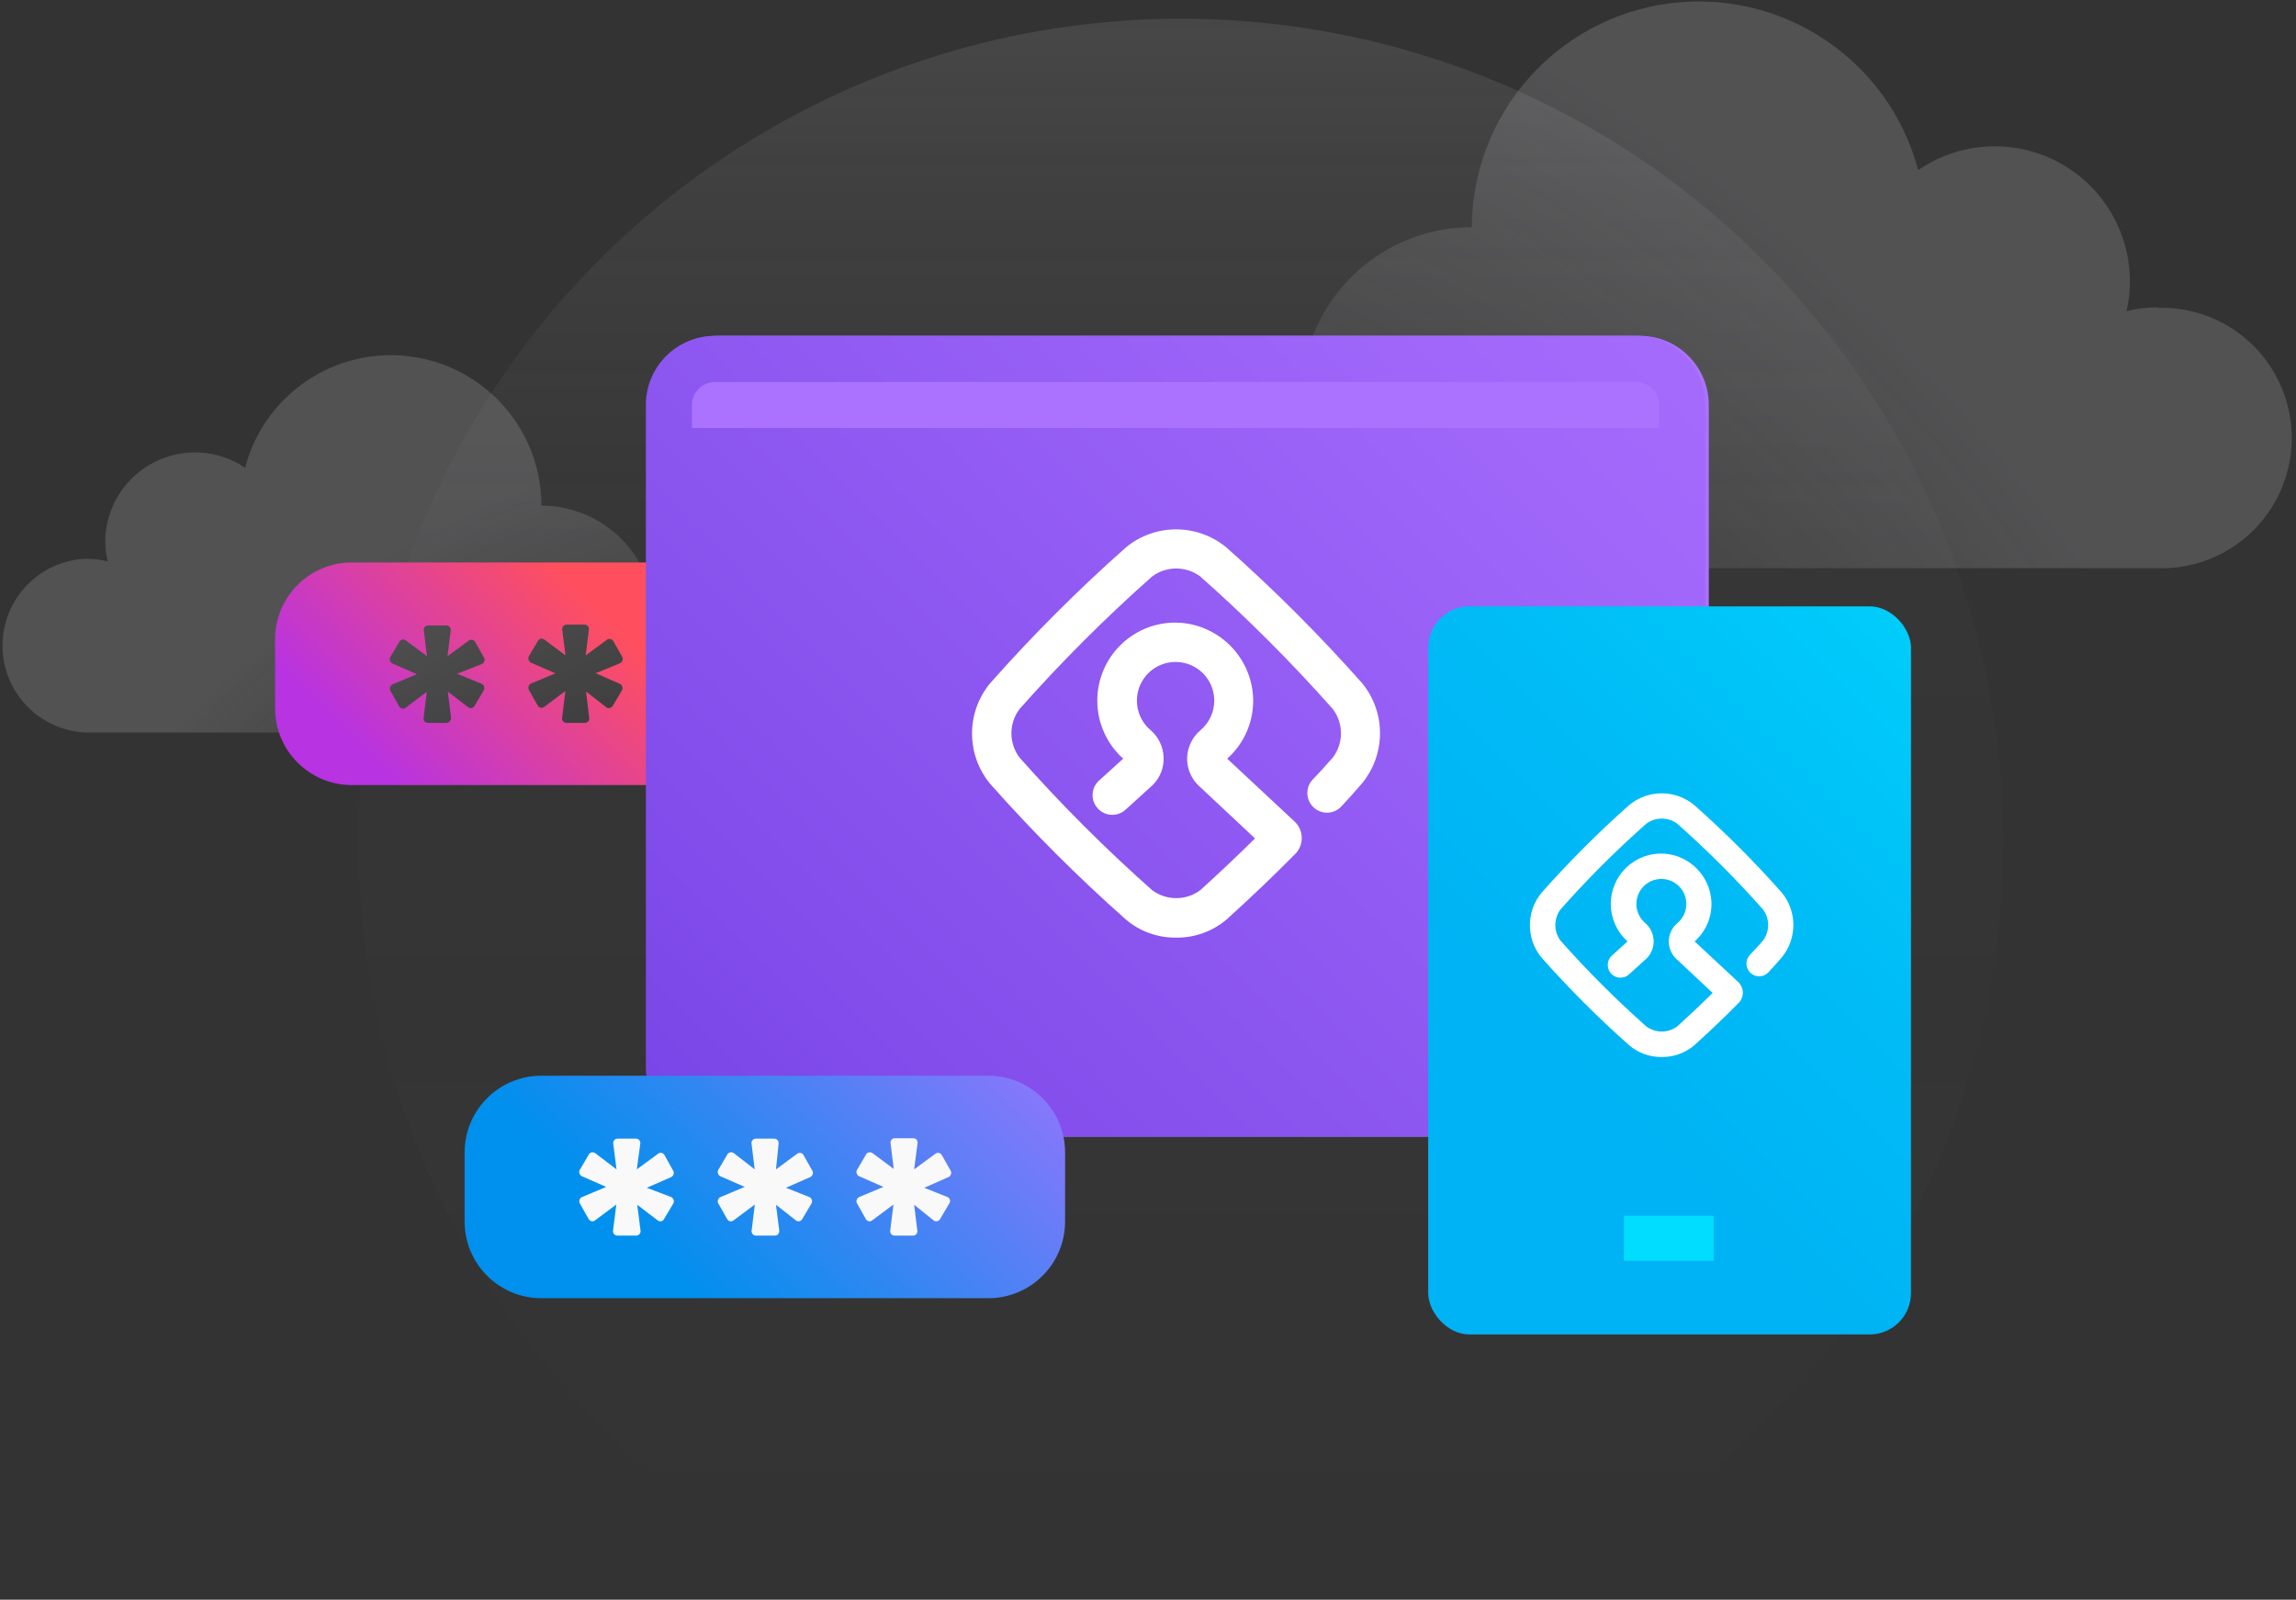
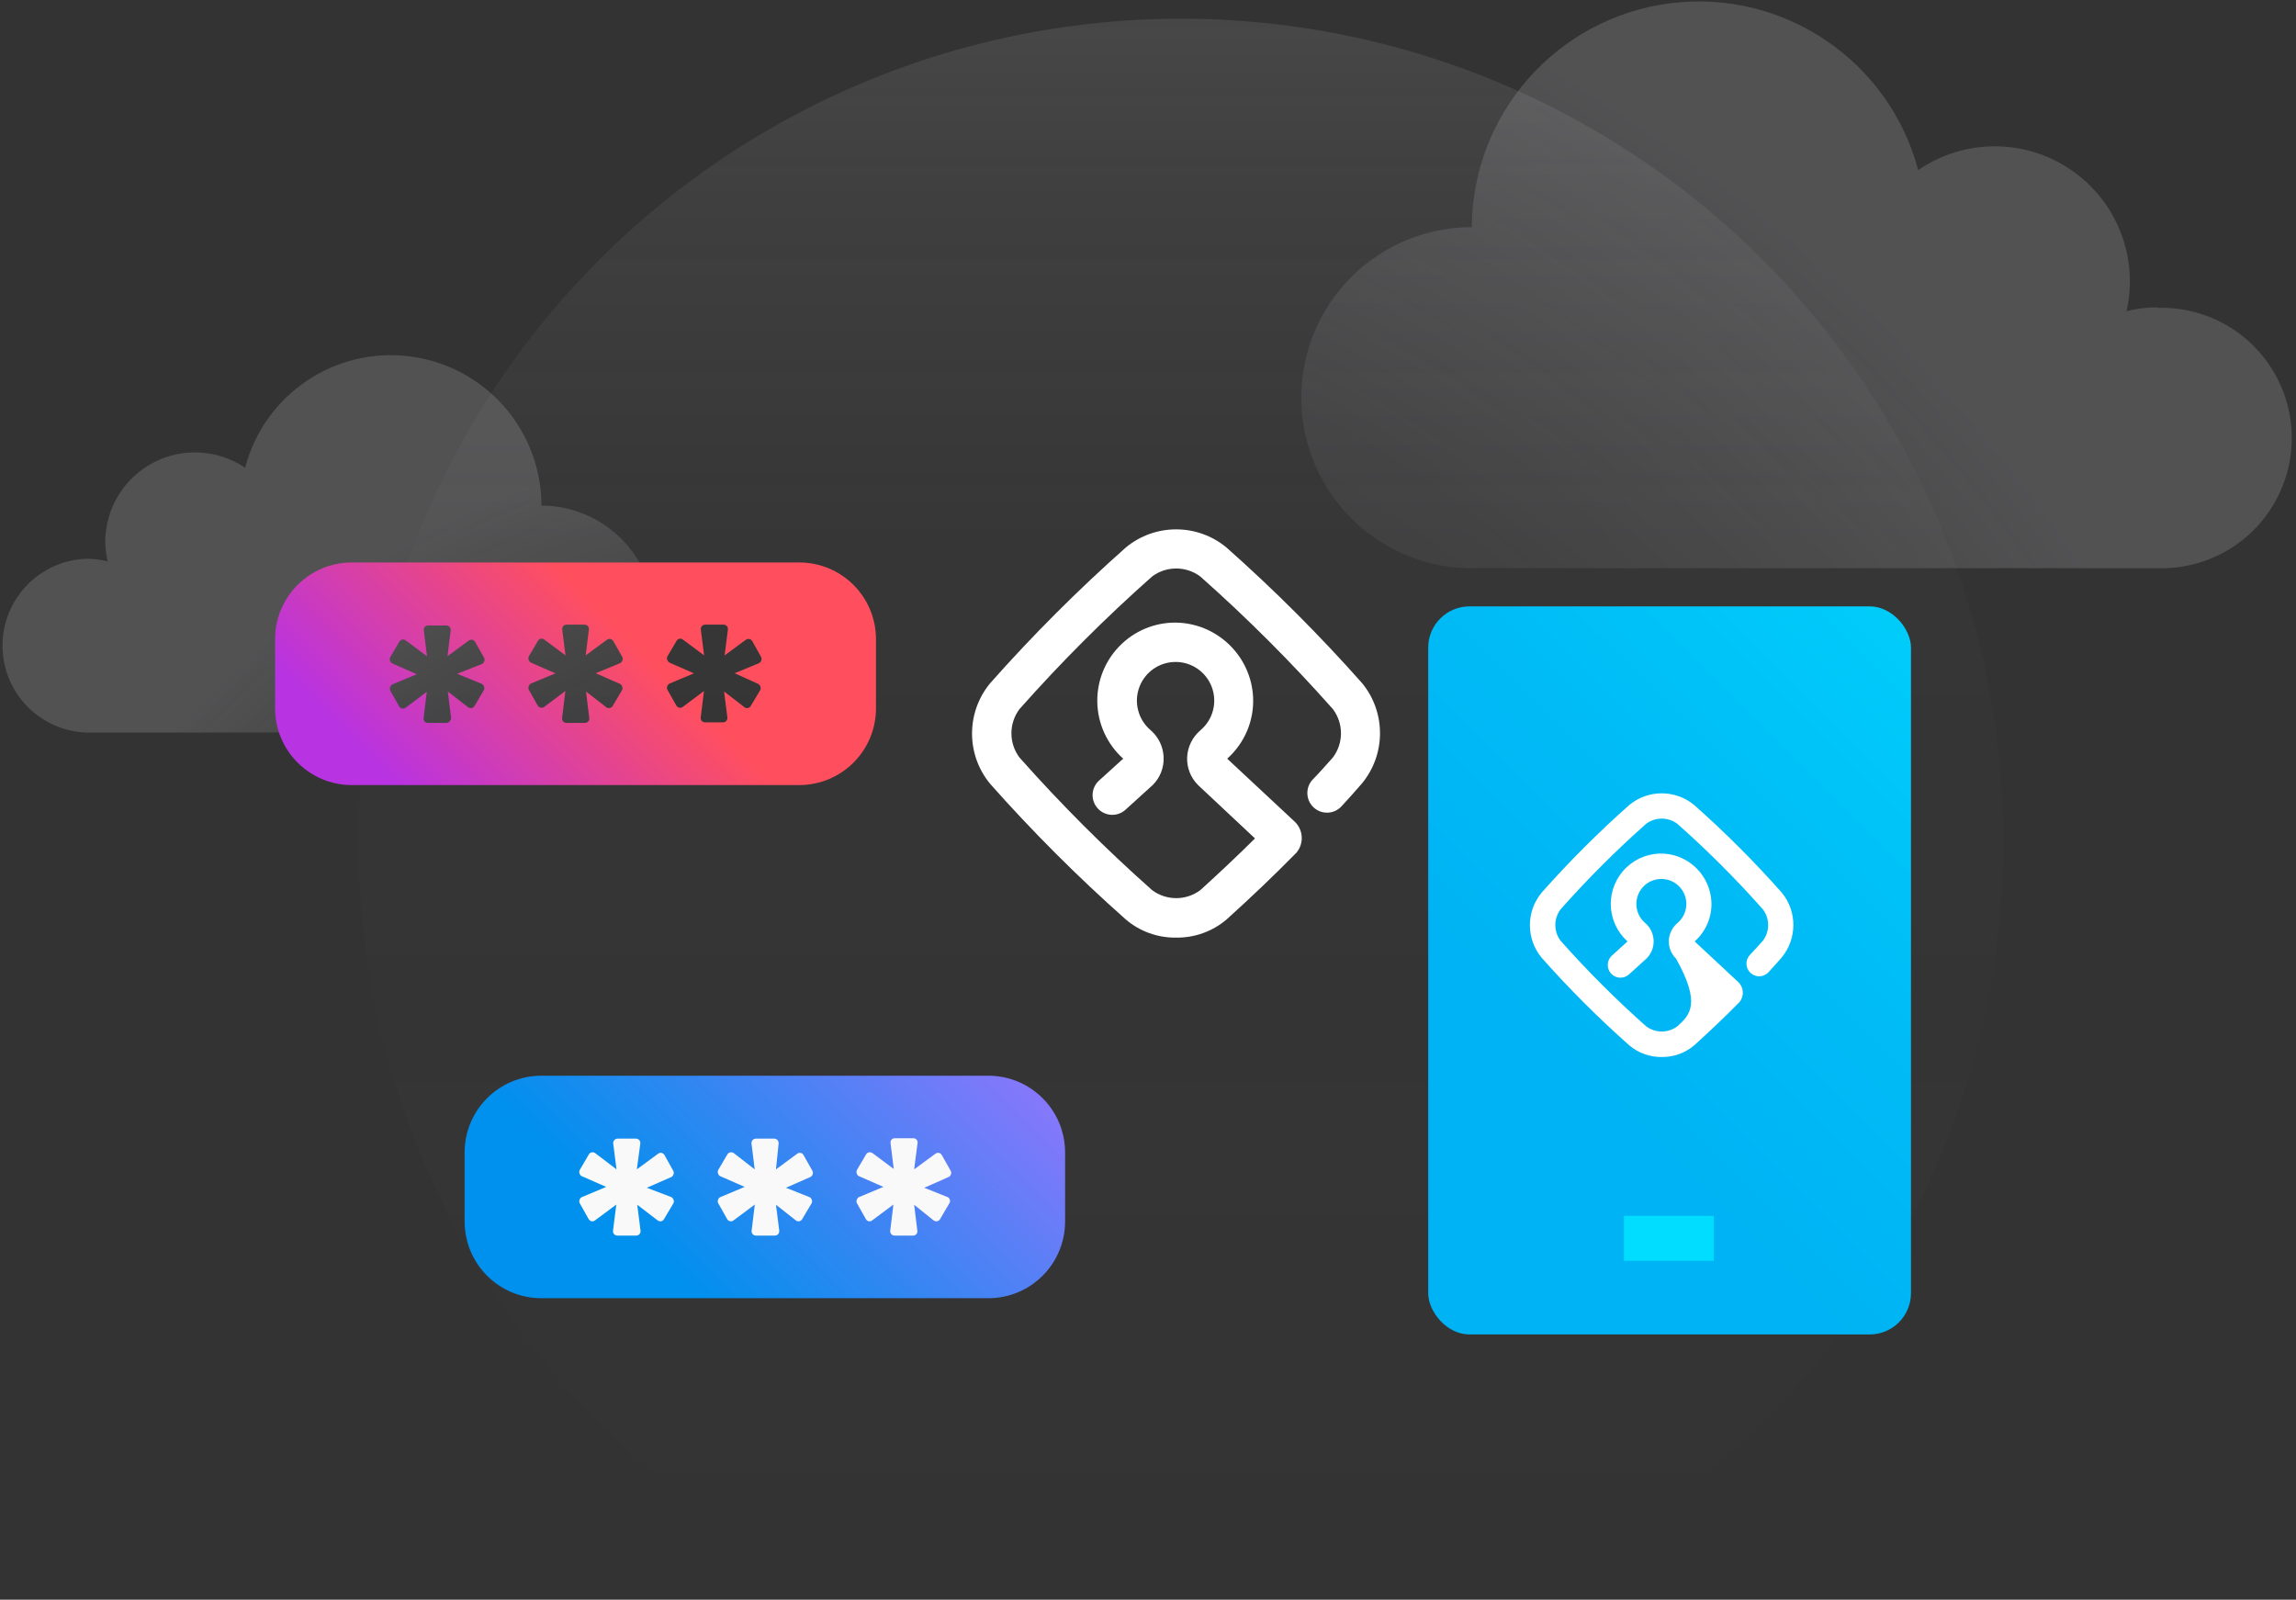
<svg xmlns="http://www.w3.org/2000/svg" width="300" height="209" viewBox="0 0 300 209">
  <rect x="0" y="0" width="300" height="209" fill="#333333" stroke="none" />
  <defs>
    <linearGradient id="lockwise-a" x1="70.127%" x2="70.127%" y1="96.836%" y2="-15.705%">
      <stop offset="0%" stop-color="#CDCDD4" stop-opacity="0" />
      <stop offset="58%" stop-color="#CDCDD4" stop-opacity=".02" />
      <stop offset="77%" stop-color="#CDCDD4" stop-opacity=".08" />
      <stop offset="96%" stop-color="#CDCDD4" stop-opacity=".18" />
      <stop offset="100%" stop-color="#CDCDD4" stop-opacity=".2" />
    </linearGradient>
    <radialGradient id="lockwise-b" cx="126.893%" cy="255.606%" r="325.015%" fx="126.893%" fy="255.606%" gradientTransform="matrix(.579 0 0 1 .535 0)">
      <stop offset="26%" stop-color="#CDCDD4" stop-opacity="0" />
      <stop offset="40%" stop-color="#CDCDD4" stop-opacity=".02" />
      <stop offset="55%" stop-color="#CDCDD4" stop-opacity=".08" />
      <stop offset="69%" stop-color="#CDCDD4" stop-opacity=".18" />
      <stop offset="72%" stop-color="#CDCDD4" stop-opacity=".2" />
    </radialGradient>
    <radialGradient id="lockwise-c" cx="-55.742%" cy="260.74%" r="317.936%" fx="-55.742%" fy="260.74%" gradientTransform="matrix(.572 0 0 1 -.238 0)">
      <stop offset="27%" stop-color="#CDCDD4" stop-opacity="0" />
      <stop offset="46%" stop-color="#CDCDD4" stop-opacity=".02" />
      <stop offset="66%" stop-color="#CDCDD4" stop-opacity=".08" />
      <stop offset="86%" stop-color="#CDCDD4" stop-opacity=".18" />
      <stop offset="90%" stop-color="#CDCDD4" stop-opacity=".2" />
    </radialGradient>
    <linearGradient id="lockwise-d" x1="7.536%" x2="68.583%" y1="65.726%" y2="43.12%">
      <stop offset="0%" stop-color="#B833E1" />
      <stop offset="91%" stop-color="#FF4F5E" />
    </linearGradient>
    <linearGradient id="lockwise-e" x1="-68.282%" x2="131.387%" y1="139.888%" y2="-11.036%">
      <stop offset="28%" stop-color="#7542E5" />
      <stop offset="42%" stop-color="#824DEB" />
      <stop offset="79%" stop-color="#A067FA" />
      <stop offset="100%" stop-color="#AB71FF" />
    </linearGradient>
    <linearGradient id="lockwise-f" x1="-43.795%" x2="124.252%" y1="84.765%" y2="22.502%">
      <stop offset="40%" stop-color="#0090ED" />
      <stop offset="56%" stop-color="#2A88F1" />
      <stop offset="92%" stop-color="#9275FC" />
      <stop offset="100%" stop-color="#AB71FF" />
    </linearGradient>
    <linearGradient id="lockwise-g" x1="-17.372%" x2="109.306%" y1="151.599%" y2="-39.422%">
      <stop offset="43%" stop-color="#00B3F4" />
      <stop offset="61%" stop-color="#00BBF6" />
      <stop offset="89%" stop-color="#00D2FC" />
      <stop offset="100%" stop-color="#0DF" />
    </linearGradient>
  </defs>
  <circle cx="154.306" cy="109.889" r="107.444" fill="url(#lockwise-a)" />
  <path fill="url(#lockwise-b)" d="M85.542,80.847 C85.542,89.028 78.93,95.67 70.75,95.708 L11.292,95.708 C5.175,95.494 0.328,90.474 0.328,84.354 C0.328,78.234 5.175,73.214 11.292,73 C12.229,72.998 13.162,73.115 14.069,73.347 C13.864,72.482 13.757,71.597 13.75,70.708 C13.794,66.395 16.203,62.455 20.022,60.45 C23.841,58.445 28.452,58.699 32.028,61.111 C34.528,51.538 43.748,45.31 53.562,46.563 C63.377,47.816 70.735,56.161 70.75,66.056 C78.907,66.086 85.511,72.691 85.542,80.847 L85.542,80.847 Z" />
  <path fill="url(#lockwise-c)" d="M281.944,40.153 C280.568,40.148 279.196,40.316 277.861,40.653 C279.46,33.566 276.554,26.223 270.538,22.15 C264.522,18.077 256.625,18.106 250.639,22.222 C246.814,7.861 232.952,-1.454 218.209,0.431 C203.467,2.316 192.394,14.818 192.306,29.681 C184.346,29.681 176.992,33.927 173.012,40.819 C169.033,47.712 169.033,56.204 173.012,63.097 C176.992,69.99 184.346,74.236 192.306,74.236 L281.944,74.236 C288.136,74.413 293.935,71.211 297.083,65.876 C300.231,60.541 300.231,53.917 297.083,48.582 C293.935,43.248 288.136,40.045 281.944,40.222 L281.944,40.153 Z" />
  <path fill="url(#lockwise-d)" d="M104.458,73.486 L45.944,73.486 C40.428,73.501 35.96,77.97 35.944,83.486 L35.944,92.569 C35.96,98.086 40.428,102.554 45.944,102.569 L104.458,102.569 C109.975,102.554 114.443,98.086 114.458,92.569 L114.458,83.486 C114.443,77.97 109.975,73.501 104.458,73.486 L104.458,73.486 Z M62.917,89.333 C63.066,89.4 63.182,89.526 63.236,89.681 C63.304,89.826 63.304,89.994 63.236,90.139 L62,92.236 C61.919,92.374 61.782,92.47 61.625,92.5 C61.465,92.541 61.296,92.505 61.167,92.403 L58.514,90.347 L58.931,93.75 C58.956,93.907 58.904,94.067 58.792,94.181 C58.699,94.346 58.523,94.448 58.333,94.445 L55.903,94.445 C55.738,94.445 55.581,94.374 55.472,94.25 C55.369,94.132 55.323,93.974 55.347,93.819 L55.764,90.389 L52.986,92.472 C52.857,92.574 52.687,92.61 52.528,92.569 C52.37,92.533 52.234,92.432 52.153,92.292 L50.986,90.208 C50.916,90.064 50.916,89.895 50.986,89.75 C51.036,89.597 51.146,89.471 51.292,89.403 L54.458,88.083 L51.292,86.694 C51.142,86.627 51.027,86.502 50.972,86.347 C50.91,86.201 50.91,86.035 50.972,85.889 L52.181,83.833 C52.265,83.696 52.399,83.596 52.556,83.556 C52.717,83.528 52.883,83.568 53.014,83.667 L55.792,85.736 L55.375,82.347 C55.354,82.188 55.399,82.027 55.5,81.903 C55.614,81.788 55.769,81.723 55.931,81.722 L58.333,81.722 C58.492,81.72 58.643,81.786 58.75,81.903 C58.861,82.022 58.912,82.186 58.889,82.347 L58.472,85.736 L61.25,83.694 C61.381,83.596 61.549,83.56 61.708,83.597 C61.871,83.624 62.01,83.728 62.083,83.875 L63.264,85.958 C63.334,86.103 63.334,86.272 63.264,86.417 C63.21,86.571 63.094,86.697 62.944,86.764 L59.722,88.028 L62.917,89.333 Z M80.972,89.333 C81.122,89.4 81.237,89.526 81.292,89.681 C81.354,89.827 81.354,89.993 81.292,90.139 L80.056,92.236 C79.971,92.377 79.829,92.474 79.667,92.5 C79.511,92.539 79.347,92.503 79.222,92.403 L76.569,90.347 L76.986,93.75 C77.026,93.926 76.98,94.111 76.863,94.248 C76.745,94.385 76.569,94.458 76.389,94.444 L74.014,94.444 C73.849,94.445 73.692,94.374 73.583,94.25 C73.476,94.134 73.426,93.976 73.444,93.819 L73.875,90.278 L71.097,92.361 C70.968,92.463 70.798,92.499 70.639,92.458 C70.481,92.422 70.345,92.321 70.264,92.181 L69.083,90.097 C69.028,89.949 69.028,89.787 69.083,89.639 C69.138,89.484 69.253,89.359 69.403,89.292 L72.569,87.972 L69.403,86.583 C69.253,86.516 69.138,86.391 69.083,86.236 C69.021,86.09 69.021,85.924 69.083,85.778 L70.292,83.722 C70.376,83.585 70.51,83.485 70.667,83.444 C70.824,83.416 70.986,83.456 71.111,83.556 L73.889,85.625 L73.458,82.236 C73.441,82.075 73.491,81.914 73.597,81.792 C73.711,81.677 73.866,81.612 74.028,81.611 L76.389,81.611 C76.546,81.613 76.697,81.678 76.806,81.792 C76.916,81.911 76.967,82.075 76.944,82.236 L76.528,85.625 L79.306,83.583 C79.437,83.487 79.604,83.451 79.763,83.486 C79.922,83.521 80.059,83.622 80.139,83.764 L81.319,85.847 C81.375,85.995 81.375,86.158 81.319,86.306 C81.265,86.46 81.15,86.586 81,86.653 L77.833,87.958 L80.972,89.333 Z M99.028,89.333 C99.174,89.405 99.288,89.529 99.347,89.681 C99.41,89.827 99.41,89.993 99.347,90.139 L98.097,92.236 C98.022,92.38 97.883,92.478 97.722,92.5 C97.567,92.539 97.403,92.503 97.278,92.403 L94.611,90.347 L95.042,93.75 C95.06,93.907 95.01,94.064 94.903,94.181 C94.797,94.301 94.646,94.372 94.486,94.375 L92.111,94.375 C91.951,94.372 91.8,94.301 91.694,94.181 C91.588,94.064 91.537,93.907 91.556,93.75 L91.986,90.278 L89.208,92.361 C89.078,92.461 88.91,92.497 88.75,92.458 C88.592,92.422 88.456,92.321 88.375,92.181 L87.194,90.097 C87.132,89.951 87.132,89.785 87.194,89.639 C87.249,89.484 87.364,89.359 87.514,89.292 L90.667,87.972 L87.5,86.583 C87.357,86.511 87.248,86.387 87.194,86.236 C87.127,86.091 87.127,85.923 87.194,85.778 L88.403,83.722 C88.485,83.583 88.62,83.482 88.778,83.444 C88.935,83.418 89.096,83.458 89.222,83.556 L92,85.625 L91.569,82.236 C91.552,82.075 91.602,81.914 91.708,81.792 C91.818,81.679 91.968,81.614 92.125,81.611 L94.556,81.611 C94.713,81.614 94.863,81.679 94.972,81.792 C95.078,81.914 95.129,82.075 95.111,82.236 L94.681,85.625 L97.458,83.583 C97.59,83.487 97.756,83.451 97.916,83.486 C98.075,83.521 98.212,83.622 98.292,83.764 L99.458,85.847 C99.528,85.992 99.528,86.161 99.458,86.306 C99.409,86.458 99.298,86.584 99.153,86.653 L95.986,87.958 L99.028,89.333 Z" />
-   <path fill="#AB71FF" d="M214.25,43.875 L93.889,43.875 C88.903,43.875 84.861,47.917 84.861,52.903 L84.861,139.472 C84.861,144.458 88.903,148.5 93.889,148.5 L217.264,148.5 C220.585,148.5 223.278,145.807 223.278,142.486 L223.278,52.903 C223.278,47.917 219.236,43.875 214.25,43.875 Z" />
-   <path fill="url(#lockwise-e)" d="M213.778,43.875 L93.417,43.875 C88.431,43.875 84.389,47.917 84.389,52.903 L84.389,139.472 C84.389,141.867 85.34,144.163 87.033,145.856 C88.726,147.549 91.022,148.5 93.417,148.5 L216.792,148.5 C220.113,148.5 222.806,145.807 222.806,142.486 L222.806,52.903 C222.806,50.508 221.854,48.212 220.161,46.519 C218.468,44.826 216.172,43.875 213.778,43.875 Z M216.792,55.917 L90.403,55.917 L90.403,52.903 C90.41,51.244 91.758,49.903 93.417,49.903 L213.778,49.903 C215.437,49.903 216.784,51.244 216.792,52.903 L216.792,55.917 Z" />
  <rect width="69.153" height="23.403" x="64.889" y="143.014" fill="#F9F9FA" rx="5.4" />
  <path fill="url(#lockwise-f)" d="M129.167,140.542 L70.708,140.542 C65.192,140.557 60.724,145.025 60.708,150.542 L60.708,159.611 C60.724,165.128 65.192,169.596 70.708,169.611 L129.167,169.611 C134.683,169.596 139.151,165.128 139.167,159.611 L139.167,150.542 C139.151,145.025 134.683,140.557 129.167,140.542 L129.167,140.542 Z M87.681,156.389 C87.832,156.453 87.949,156.58 88,156.736 C88.063,156.882 88.063,157.048 88,157.194 L86.75,159.292 C86.675,159.435 86.535,159.533 86.375,159.556 C86.218,159.582 86.057,159.542 85.931,159.444 L83.264,157.403 L83.694,160.792 C83.714,160.953 83.663,161.115 83.556,161.236 C83.45,161.357 83.299,161.427 83.139,161.431 L80.653,161.431 C80.493,161.427 80.341,161.357 80.236,161.236 C80.129,161.115 80.078,160.953 80.097,160.792 L80.528,157.375 L77.75,159.444 C77.621,159.548 77.453,159.588 77.292,159.556 C77.135,159.515 77.001,159.415 76.917,159.278 L75.736,157.181 C75.674,157.034 75.674,156.869 75.736,156.722 C75.788,156.569 75.905,156.447 76.056,156.389 L79.208,155.069 L76.042,153.681 C75.897,153.618 75.786,153.497 75.736,153.347 C75.668,153.197 75.668,153.025 75.736,152.875 L76.944,150.819 C77.023,150.679 77.161,150.582 77.319,150.556 C77.475,150.525 77.636,150.56 77.764,150.653 L80.556,152.778 L80.125,149.403 C80.106,149.242 80.156,149.08 80.264,148.958 C80.369,148.838 80.521,148.767 80.681,148.764 L83.111,148.764 C83.271,148.767 83.422,148.838 83.528,148.958 C83.635,149.08 83.686,149.242 83.667,149.403 L83.208,152.778 L85.986,150.736 C86.116,150.636 86.283,150.596 86.444,150.625 C86.601,150.666 86.735,150.765 86.819,150.903 L87.986,153 C88.056,153.145 88.056,153.314 87.986,153.458 C87.939,153.61 87.827,153.732 87.681,153.792 L84.514,155.181 L87.681,156.389 Z M105.736,156.389 C105.894,156.444 106.014,156.574 106.056,156.736 C106.125,156.881 106.125,157.05 106.056,157.194 L104.806,159.292 C104.724,159.43 104.588,159.526 104.431,159.556 C104.273,159.582 104.112,159.542 103.986,159.444 L101.389,157.403 L101.819,160.792 C101.831,160.952 101.781,161.111 101.681,161.236 C101.572,161.36 101.415,161.431 101.25,161.431 L98.764,161.431 C98.602,161.428 98.45,161.357 98.344,161.235 C98.238,161.113 98.189,160.952 98.208,160.792 L98.625,157.375 L95.847,159.444 C95.719,159.547 95.552,159.587 95.392,159.555 C95.231,159.523 95.093,159.421 95.014,159.278 L93.833,157.181 C93.764,157.036 93.764,156.867 93.833,156.722 C93.885,156.569 94.002,156.447 94.153,156.389 L97.306,155.069 L94.139,153.681 C93.992,153.621 93.88,153.499 93.833,153.347 C93.765,153.197 93.765,153.025 93.833,152.875 L95.042,150.819 C95.126,150.678 95.268,150.582 95.431,150.556 C95.586,150.525 95.747,150.56 95.875,150.653 L98.611,152.778 L98.194,149.403 C98.175,149.243 98.224,149.081 98.33,148.96 C98.436,148.838 98.589,148.767 98.75,148.764 L101.167,148.764 C101.332,148.763 101.489,148.834 101.597,148.958 C101.698,149.084 101.747,149.242 101.736,149.403 L101.389,152.778 L104.167,150.736 C104.293,150.638 104.454,150.598 104.611,150.625 C104.771,150.658 104.908,150.76 104.986,150.903 L106.167,153 C106.236,153.145 106.236,153.314 106.167,153.458 C106.115,153.612 105.998,153.734 105.847,153.792 L102.694,155.181 L105.736,156.389 Z M123.792,156.389 C123.943,156.45 124.059,156.575 124.11,156.731 C124.161,156.886 124.141,157.055 124.056,157.194 L122.819,159.292 C122.738,159.43 122.602,159.526 122.444,159.556 C122.283,159.583 122.117,159.543 121.986,159.444 L119.444,157.403 L119.861,160.792 C119.886,160.953 119.838,161.117 119.731,161.24 C119.624,161.363 119.469,161.432 119.306,161.431 L116.875,161.431 C116.714,161.428 116.561,161.357 116.455,161.235 C116.349,161.113 116.3,160.952 116.319,160.792 L116.736,157.375 L113.958,159.444 C113.835,159.547 113.671,159.588 113.514,159.556 C113.354,159.522 113.217,159.421 113.139,159.278 L111.958,157.181 C111.889,157.036 111.889,156.867 111.958,156.722 C112.008,156.573 112.119,156.452 112.264,156.389 L115.431,155.069 L112.264,153.681 C112.113,153.626 111.999,153.502 111.958,153.347 C111.89,153.197 111.89,153.025 111.958,152.875 L113.167,150.819 C113.248,150.682 113.385,150.585 113.542,150.556 C113.701,150.522 113.868,150.558 114,150.653 L116.778,152.722 L116.361,149.347 C116.337,149.186 116.384,149.022 116.491,148.899 C116.598,148.776 116.754,148.706 116.917,148.708 L119.333,148.708 C119.496,148.706 119.652,148.776 119.759,148.899 C119.866,149.022 119.913,149.186 119.889,149.347 L119.444,152.778 L122.222,150.736 C122.354,150.639 122.519,150.599 122.681,150.625 C122.838,150.663 122.973,150.763 123.056,150.903 L124.236,153 C124.306,153.145 124.306,153.314 124.236,153.458 C124.185,153.612 124.068,153.734 123.917,153.792 L120.764,155.181 L123.792,156.389 Z" />
  <path fill="#FFF" d="M51.64,20.767 C46.086,14.5 40.16,8.574 33.893,3.02 C30.083,-0.124 24.577,-0.124 20.767,3.02 C14.5,8.576 8.573,14.504 3.02,20.773 C-0.124,24.584 -0.124,30.089 3.02,33.9 C8.576,40.167 14.504,46.093 20.773,51.647 C22.603,53.199 24.934,54.035 27.333,54 C29.744,54.033 32.084,53.189 33.92,51.627 C37.187,48.68 40.167,45.833 43.04,42.913 C44.058,41.711 43.959,39.922 42.813,38.84 L34,30.62 C36.274,28.598 37.518,25.66 37.387,22.62 C37.139,17.397 33.005,13.194 27.787,12.86 C24.987,12.697 22.245,13.701 20.213,15.633 C18.144,17.59 16.989,20.323 17.027,23.171 C17.065,26.018 18.293,28.719 20.413,30.62 L17.227,33.507 C16.205,34.464 16.136,36.063 17.072,37.105 C18.009,38.147 19.606,38.248 20.667,37.333 L24.193,34.133 L24.287,34.047 C25.242,33.09 25.752,31.777 25.693,30.427 C25.644,29.067 25.03,27.789 24,26.9 C22.377,25.532 21.782,23.296 22.51,21.302 C23.238,19.309 25.134,17.983 27.257,17.983 C29.379,17.983 31.275,19.309 32.003,21.302 C32.731,23.296 32.136,25.532 30.513,26.9 C29.462,27.787 28.828,29.072 28.767,30.447 C28.714,31.79 29.224,33.095 30.173,34.047 L30.233,34.107 L37.633,41.04 C35.367,43.287 33.007,45.513 30.493,47.793 C28.624,49.193 26.056,49.193 24.187,47.793 C18.068,42.367 12.28,36.579 6.853,30.46 C5.458,28.589 5.458,26.024 6.853,24.153 C12.277,18.032 18.065,12.243 24.187,6.82 C26.054,5.423 28.619,5.423 30.487,6.82 C36.608,12.243 42.397,18.032 47.82,24.153 C49.217,26.021 49.217,28.586 47.82,30.453 C46.933,31.453 46.047,32.453 45.153,33.367 C44.192,34.41 44.26,36.036 45.303,36.997 C46.347,37.958 47.972,37.89 48.933,36.847 C49.813,35.893 50.72,34.893 51.6,33.867 C54.741,30.07 54.758,24.582 51.64,20.767 Z" transform="translate(126.347 68.5)" />
  <rect width="63.083" height="95.125" x="186.611" y="79.222" fill="url(#lockwise-g)" rx="5.4" />
  <rect width="11.75" height="5.875" x="212.181" y="158.847" fill="#0DF" />
-   <path fill="#FFF" d="M33.351,13.412 C29.764,9.364 25.937,5.537 21.889,1.95 C19.428,-0.08 15.873,-0.08 13.412,1.95 C9.364,5.538 5.537,9.367 1.95,13.416 C-0.08,15.877 -0.08,19.433 1.95,21.894 C5.538,25.941 9.367,29.769 13.416,33.355 C14.598,34.358 16.103,34.898 17.653,34.875 C19.21,34.896 20.721,34.351 21.907,33.342 C24.016,31.439 25.941,29.601 27.797,27.715 C28.454,26.938 28.39,25.783 27.65,25.084 L21.958,19.775 C23.427,18.47 24.23,16.572 24.146,14.609 C23.986,11.235 21.316,8.521 17.946,8.305 C16.138,8.2 14.367,8.848 13.054,10.097 C11.718,11.36 10.972,13.125 10.996,14.964 C11.021,16.803 11.814,18.548 13.184,19.775 L11.126,21.64 C10.465,22.258 10.421,23.291 11.026,23.964 C11.631,24.636 12.662,24.702 13.347,24.111 L15.625,22.044 L15.685,21.988 C16.302,21.371 16.632,20.523 16.594,19.651 C16.562,18.772 16.165,17.947 15.5,17.373 C14.452,16.49 14.067,15.045 14.538,13.758 C15.008,12.47 16.233,11.614 17.603,11.614 C18.974,11.614 20.199,12.47 20.669,13.758 C21.139,15.045 20.755,16.49 19.707,17.373 C19.027,17.945 18.618,18.776 18.578,19.663 C18.545,20.531 18.874,21.374 19.487,21.988 L19.526,22.027 L24.305,26.505 C22.841,27.956 21.317,29.394 19.694,30.867 C18.486,31.771 16.828,31.771 15.621,30.867 C11.669,27.362 7.931,23.624 4.426,19.672 C3.525,18.464 3.525,16.807 4.426,15.599 C7.929,11.645 11.667,7.907 15.621,4.405 C16.827,3.503 18.483,3.503 19.689,4.405 C23.643,7.907 27.381,11.645 30.884,15.599 C31.786,16.805 31.786,18.462 30.884,19.668 C30.311,20.314 29.738,20.959 29.162,21.549 C28.541,22.223 28.584,23.273 29.258,23.894 C29.933,24.514 30.982,24.471 31.603,23.797 C32.171,23.181 32.757,22.535 33.325,21.872 C35.354,19.42 35.364,15.876 33.351,13.412 Z" transform="translate(199.472 103.222)" />
+   <path fill="#FFF" d="M33.351,13.412 C29.764,9.364 25.937,5.537 21.889,1.95 C19.428,-0.08 15.873,-0.08 13.412,1.95 C9.364,5.538 5.537,9.367 1.95,13.416 C-0.08,15.877 -0.08,19.433 1.95,21.894 C5.538,25.941 9.367,29.769 13.416,33.355 C14.598,34.358 16.103,34.898 17.653,34.875 C19.21,34.896 20.721,34.351 21.907,33.342 C24.016,31.439 25.941,29.601 27.797,27.715 C28.454,26.938 28.39,25.783 27.65,25.084 L21.958,19.775 C23.427,18.47 24.23,16.572 24.146,14.609 C23.986,11.235 21.316,8.521 17.946,8.305 C16.138,8.2 14.367,8.848 13.054,10.097 C11.718,11.36 10.972,13.125 10.996,14.964 C11.021,16.803 11.814,18.548 13.184,19.775 L11.126,21.64 C10.465,22.258 10.421,23.291 11.026,23.964 C11.631,24.636 12.662,24.702 13.347,24.111 L15.625,22.044 L15.685,21.988 C16.302,21.371 16.632,20.523 16.594,19.651 C16.562,18.772 16.165,17.947 15.5,17.373 C14.452,16.49 14.067,15.045 14.538,13.758 C15.008,12.47 16.233,11.614 17.603,11.614 C18.974,11.614 20.199,12.47 20.669,13.758 C21.139,15.045 20.755,16.49 19.707,17.373 C19.027,17.945 18.618,18.776 18.578,19.663 C18.545,20.531 18.874,21.374 19.487,21.988 L19.526,22.027 C22.841,27.956 21.317,29.394 19.694,30.867 C18.486,31.771 16.828,31.771 15.621,30.867 C11.669,27.362 7.931,23.624 4.426,19.672 C3.525,18.464 3.525,16.807 4.426,15.599 C7.929,11.645 11.667,7.907 15.621,4.405 C16.827,3.503 18.483,3.503 19.689,4.405 C23.643,7.907 27.381,11.645 30.884,15.599 C31.786,16.805 31.786,18.462 30.884,19.668 C30.311,20.314 29.738,20.959 29.162,21.549 C28.541,22.223 28.584,23.273 29.258,23.894 C29.933,24.514 30.982,24.471 31.603,23.797 C32.171,23.181 32.757,22.535 33.325,21.872 C35.354,19.42 35.364,15.876 33.351,13.412 Z" transform="translate(199.472 103.222)" />
</svg>